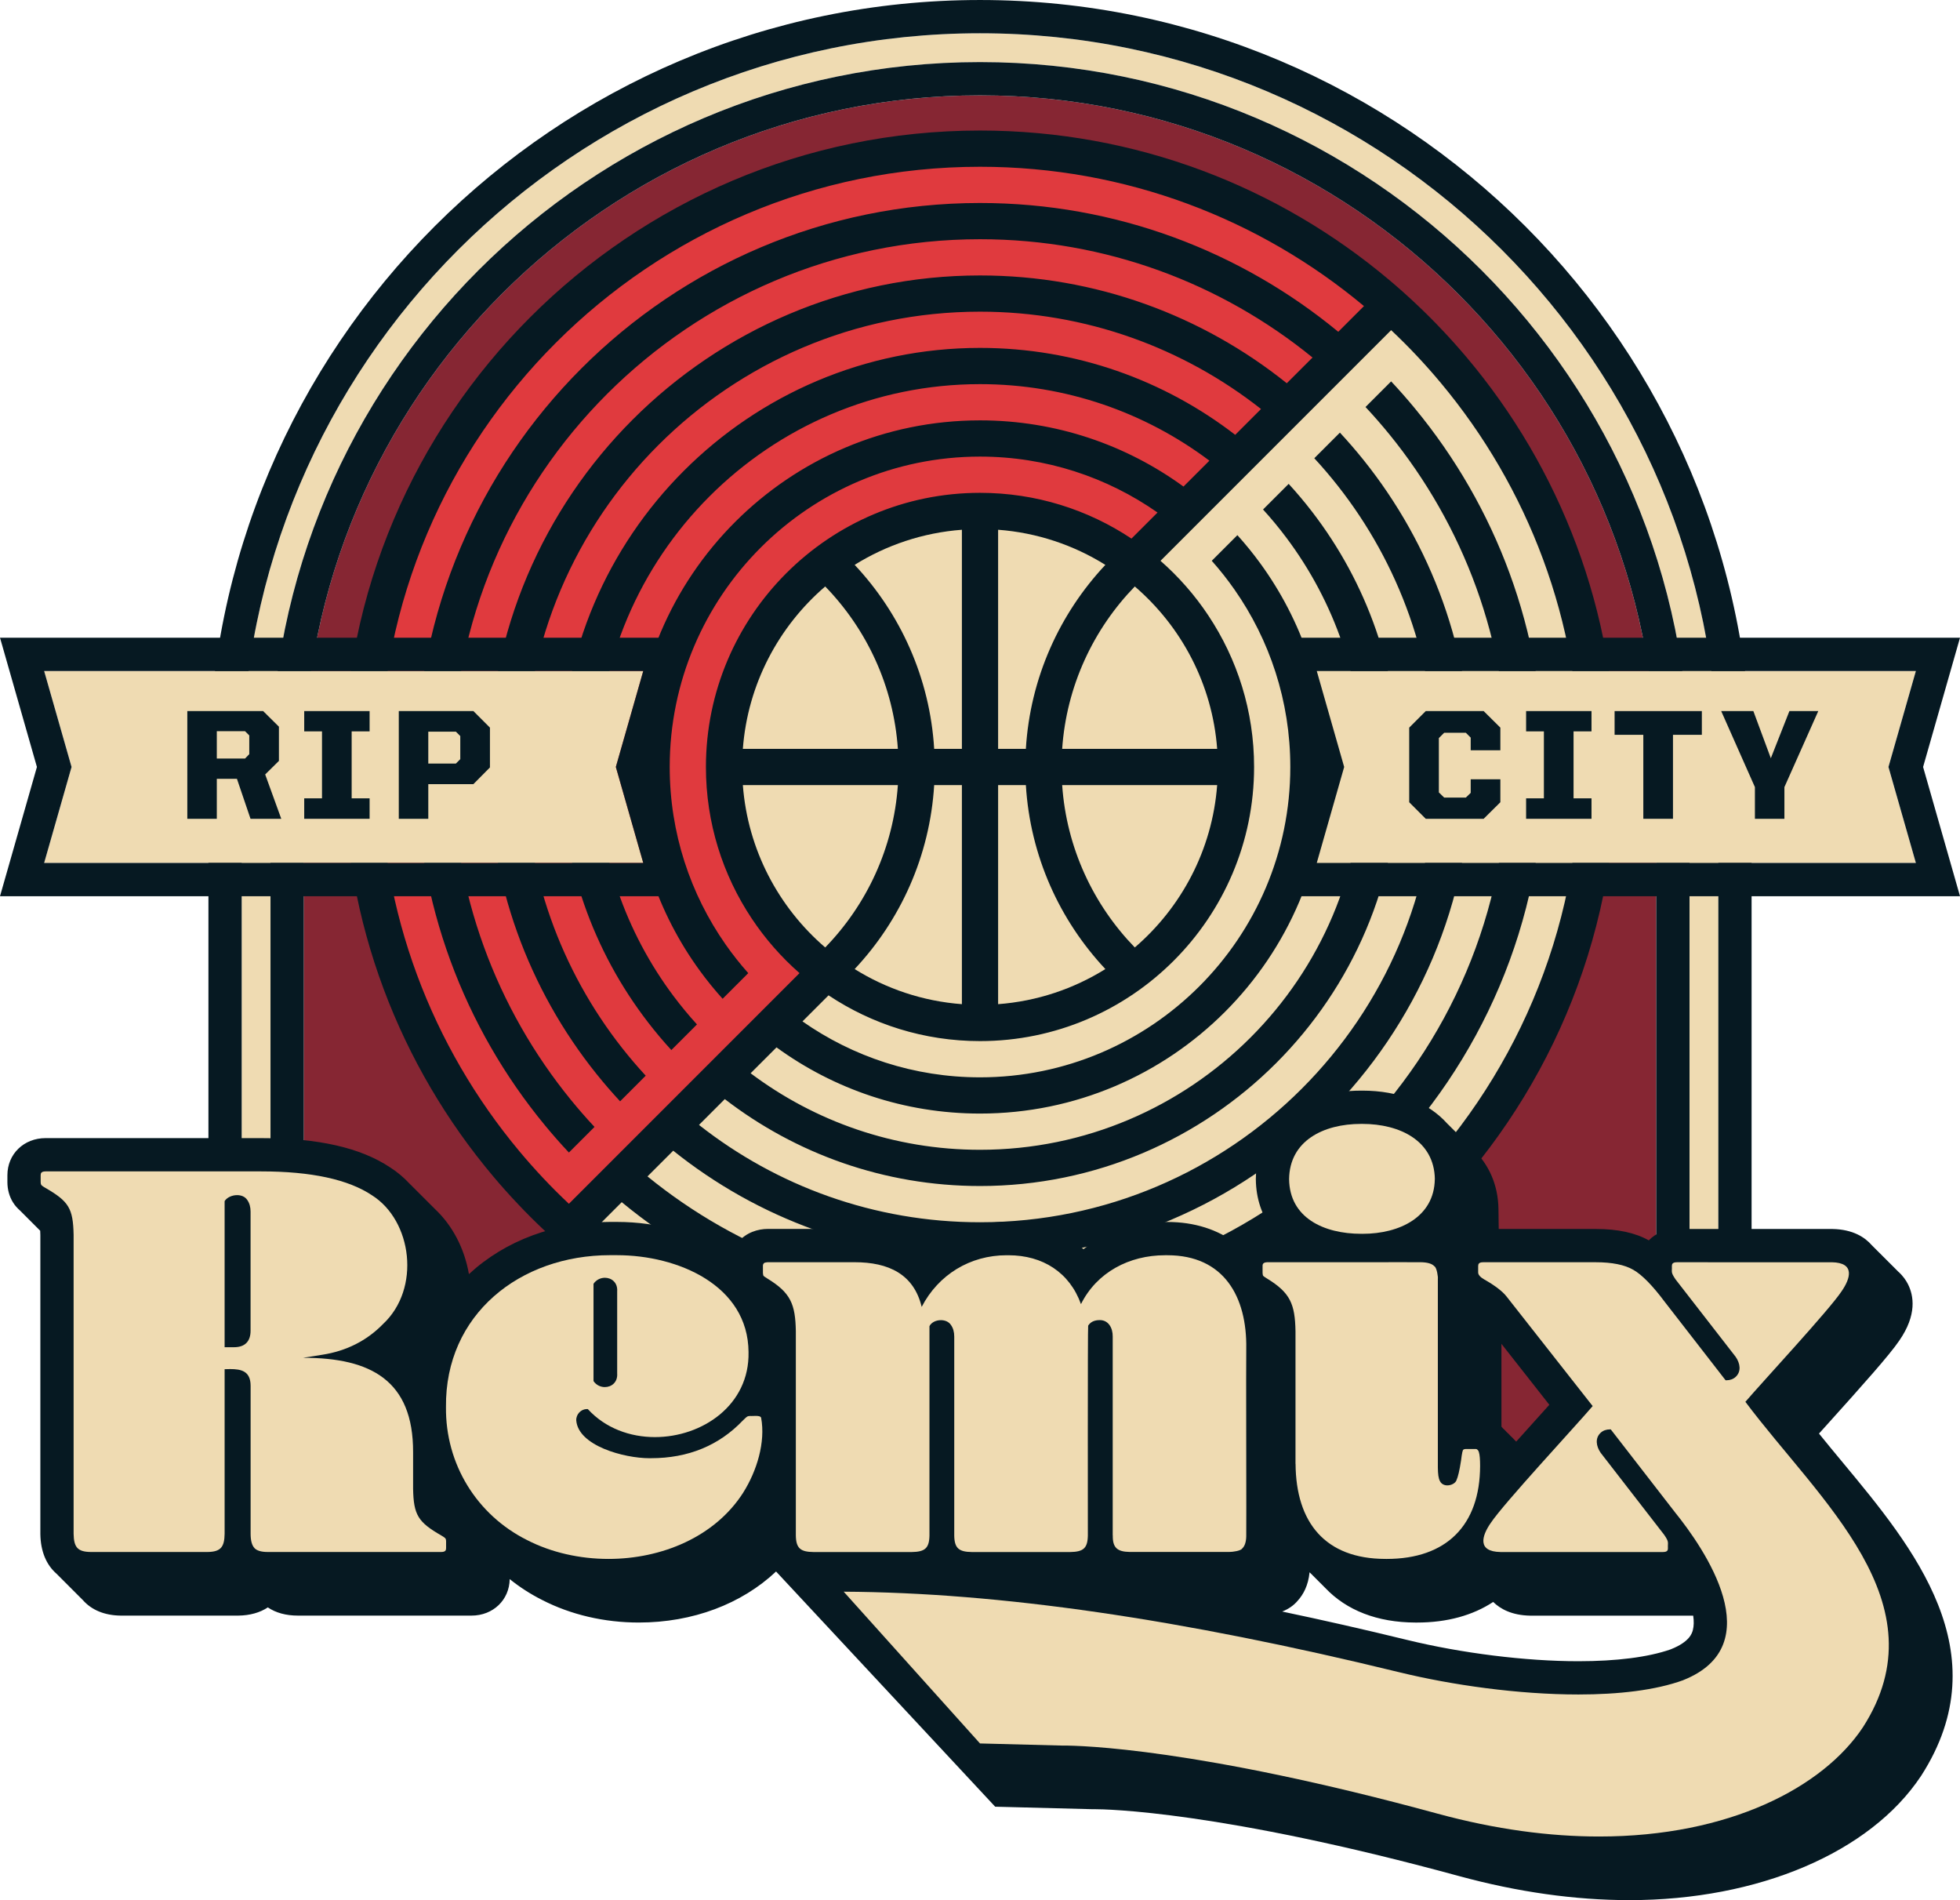
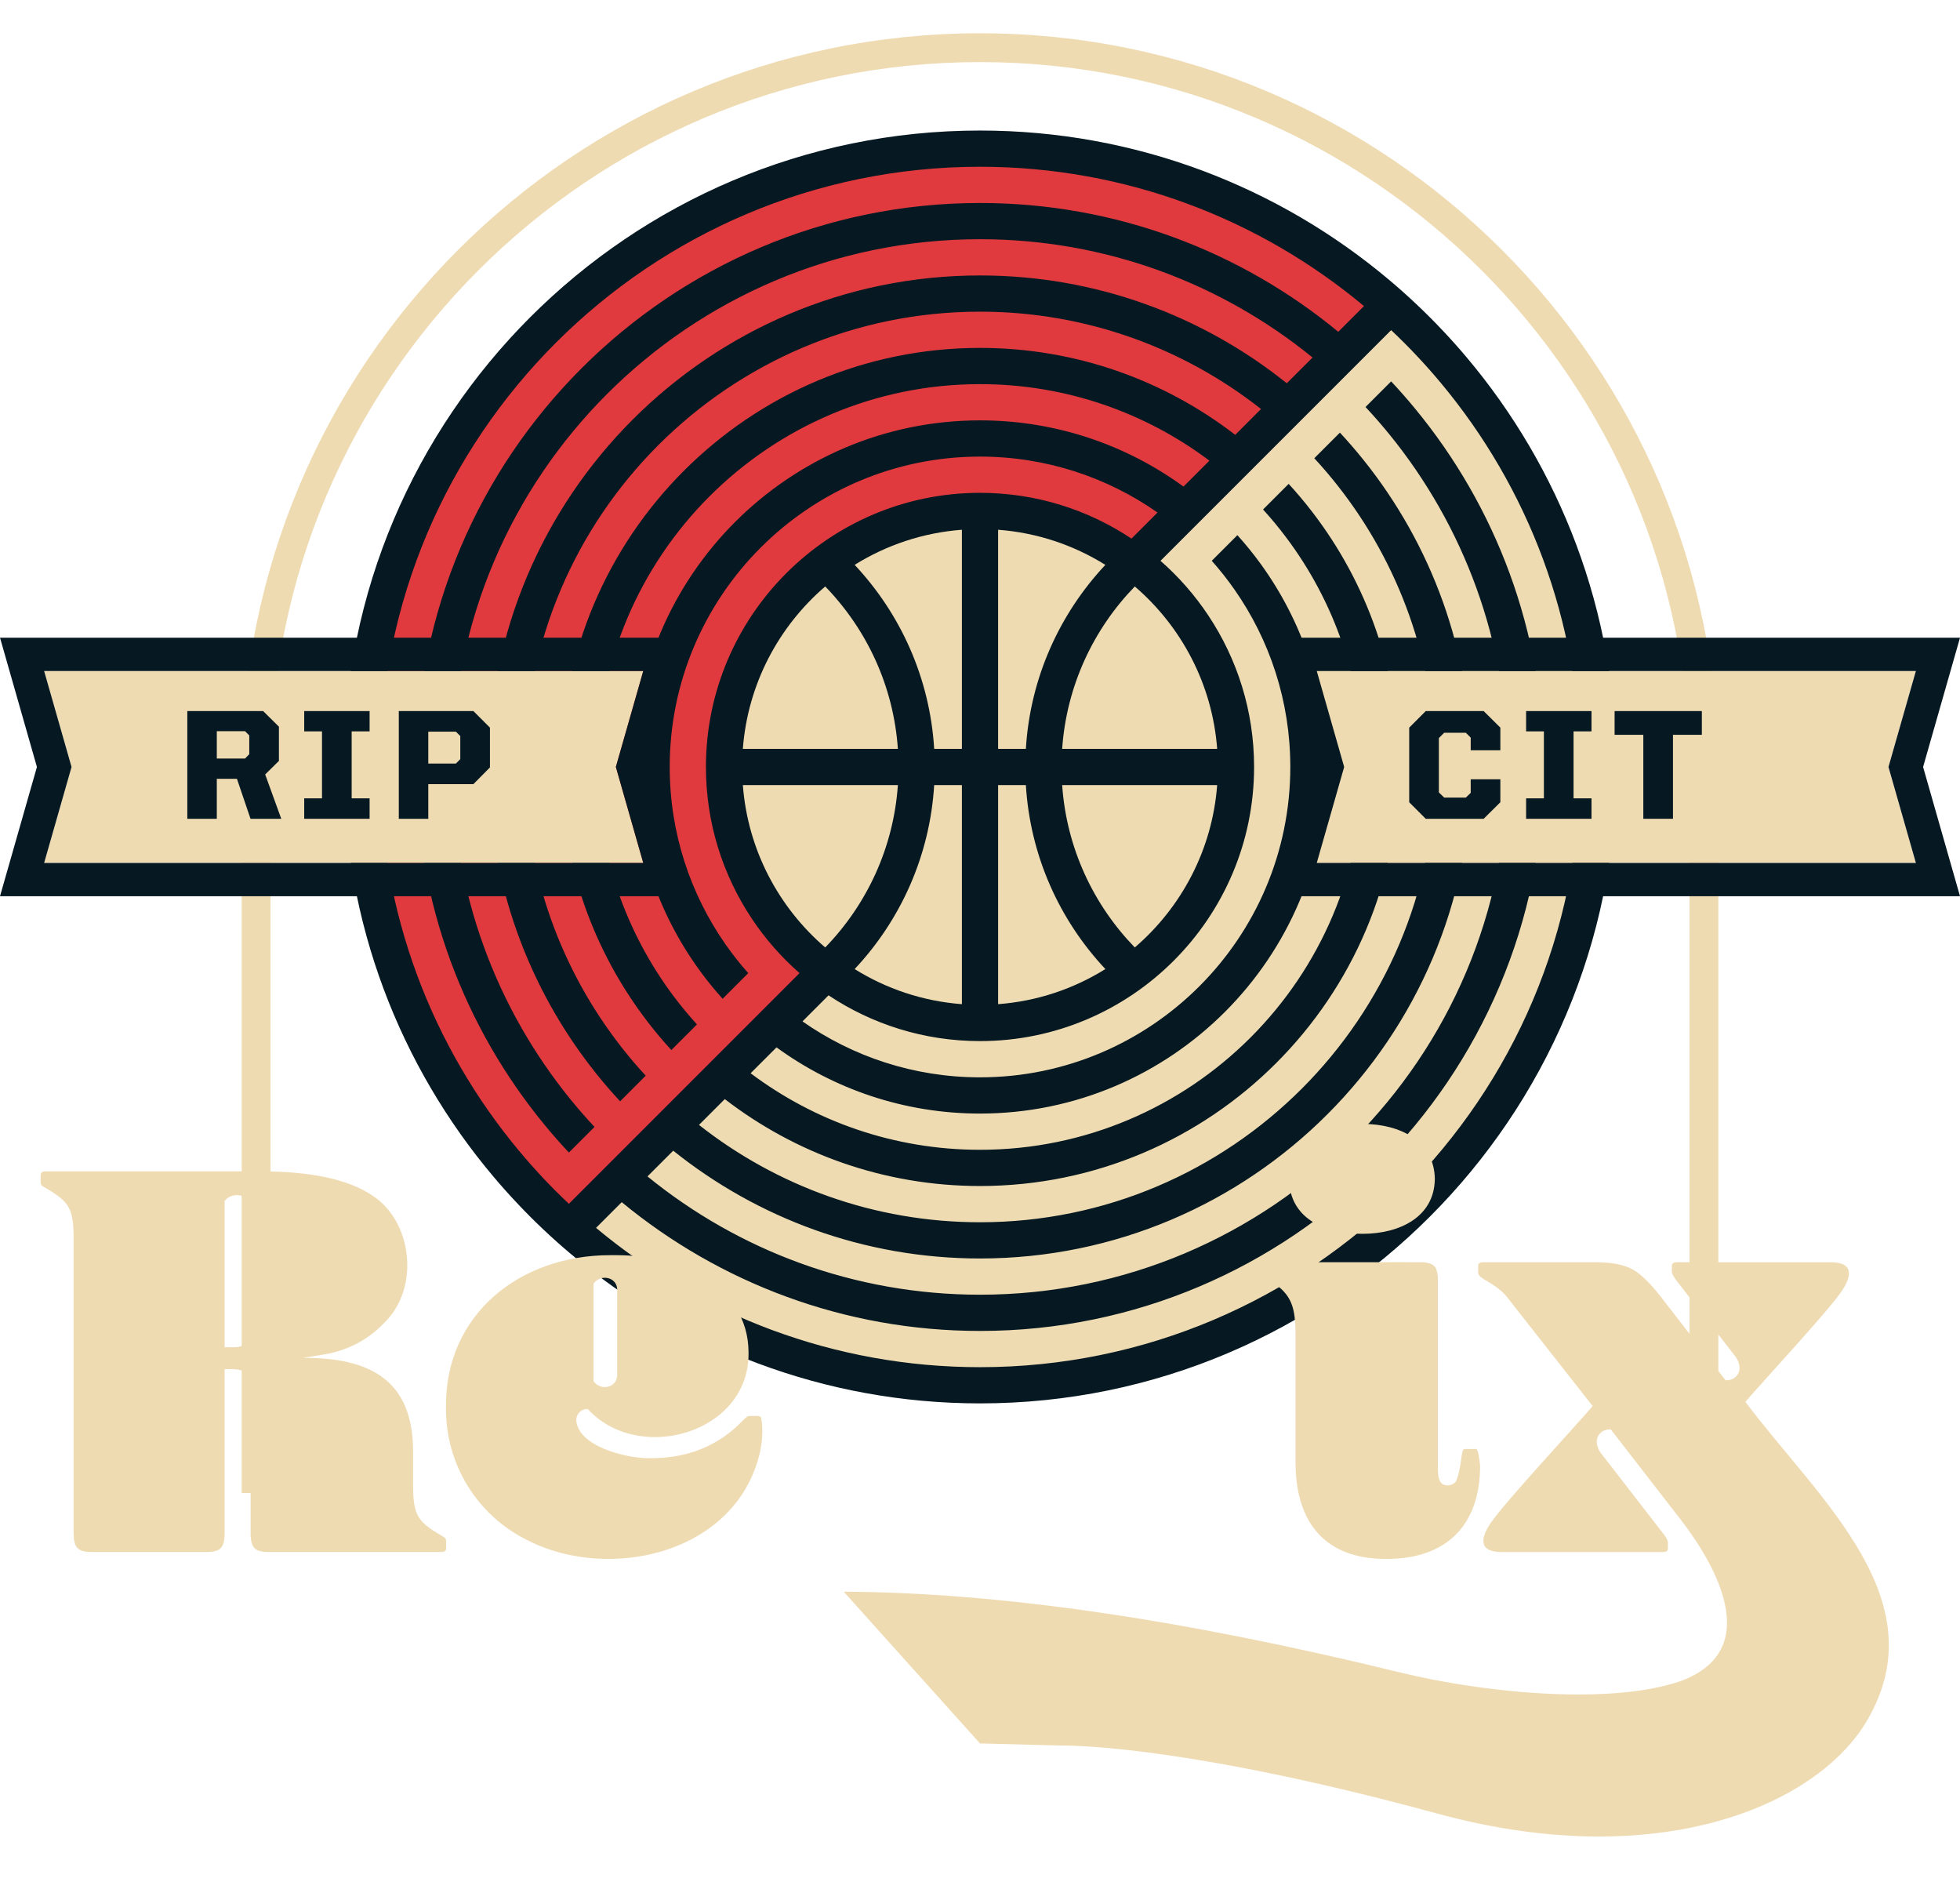
<svg xmlns="http://www.w3.org/2000/svg" version="1.1" id="Layer_1" x="0px" y="0px" style="enable-background:new 0 0 648 648;" xml:space="preserve" viewBox="35.23 44.87 576 558.29">
  <style type="text/css">
	.st0{fill:#EFDBB2;}
	.st1{fill:#862633;}
	.st2{fill:#061922;}
	.st3{fill:#E03A3E;}
</style>
  <g>
    <g>
      <path class="st0" d="M323.231,63.113c114.974,0,208.51,93.536,208.51,208.51v211.925h8.468V271.623    c0-119.641-97.337-216.977-216.977-216.977c-119.64,0-216.977,97.336-216.977,216.977v211.925h8.469V271.623    C114.724,156.649,208.26,63.113,323.231,63.113z" />
-       <path class="st1" d="M521.968,271.623c0-109.583-89.154-198.737-198.737-198.737c-109.58,0-198.734,89.154-198.734,198.737    v211.868h397.471V271.623z" />
-       <path class="st2" d="M323.232,44.873c-125.031,0-226.75,101.719-226.75,226.75v221.698h453.5V271.623    C549.982,146.592,448.264,44.873,323.232,44.873z M124.497,483.491V271.623c0-109.583,89.154-198.737,198.734-198.737    c109.583,0,198.737,89.154,198.737,198.737v211.868H124.497z M540.209,483.548h-8.468V271.623    c0-114.974-93.536-208.51-208.51-208.51c-114.971,0-208.507,93.536-208.507,208.51v211.925h-8.469V271.623    c0-119.641,97.337-216.977,216.977-216.977c119.641,0,216.977,97.336,216.977,216.977V483.548z" />
    </g>
    <g>
      <path class="st2" d="M466.209,149.825c-2.293-2.718-4.654-5.366-7.103-7.947c-2.434-2.584-4.948-5.097-7.531-7.531    c-2.581-2.446-5.229-4.81-7.947-7.103c-32.551-27.456-74.577-44.02-120.396-44.02c-103.107,0-186.995,83.891-186.995,186.998    c0,45.821,16.561,87.842,44.027,120.396c2.284,2.715,4.657,5.363,7.103,7.947c2.428,2.584,4.941,5.094,7.522,7.528    c2.584,2.443,5.238,4.813,7.956,7.103c32.554,27.459,74.571,44.02,120.387,44.02c103.116,0,186.998-83.888,186.998-186.995    C510.229,224.396,493.665,182.379,466.209,149.825" />
      <path class="st3" d="M195.365,375.5c-23.631-28.649-37.841-65.34-37.841-105.278c0-91.371,74.333-165.71,165.71-165.71    c39.947,0,76.635,14.216,105.284,37.841l7.553-7.55c-30.603-25.548-69.96-40.935-112.837-40.935    c-97.248,0-176.354,79.115-176.354,176.354c0,42.877,15.387,82.234,40.926,112.837c2.278,2.731,4.642,5.394,7.076,7.984    c2.434,2.59,4.948,5.094,7.531,7.522l67.78-67.774c-2.676-2.342-5.189-4.856-7.531-7.531c-2.361-2.688-4.541-5.541-6.528-8.528    c-8.495-12.76-13.448-28.068-13.448-44.51c0-44.412,36.131-80.549,80.549-80.549c16.442,0,31.749,4.954,44.51,13.448l7.657-7.657    c-14.791-10.354-32.78-16.436-52.166-16.436c-50.289,0-91.194,40.914-91.194,91.193c0,19.387,6.082,37.376,16.436,52.166    c2.052,2.929,4.272,5.74,6.651,8.409l-7.538,7.537c-2.385-2.648-4.642-5.421-6.743-8.311    c-12.234-16.806-19.451-37.471-19.451-59.802c0-56.151,45.681-101.838,101.838-101.838c22.325,0,42.99,7.216,59.796,19.451    l7.614-7.608c-18.8-14.115-42.146-22.487-67.41-22.487c-62.025,0-112.482,50.457-112.482,112.482    c0,25.264,8.366,48.61,22.481,67.41c2.144,2.853,4.422,5.608,6.819,8.241l-7.528,7.528c-2.407-2.617-4.706-5.351-6.877-8.176    c-16.011-20.784-25.542-46.8-25.542-75.002c0-67.896,55.233-123.13,123.129-123.13c28.202,0,54.218,9.531,74.996,25.542    l7.586-7.587c-22.759-17.904-51.445-28.6-82.583-28.6c-73.764,0-133.774,60.01-133.774,133.774    c0,31.138,10.696,59.823,28.6,82.583c2.208,2.804,4.519,5.513,6.932,8.125l-7.528,7.531c-2.419-2.611-4.749-5.302-6.975-8.085    c-19.815-24.722-31.673-56.077-31.673-90.154c0-79.632,64.786-144.418,144.418-144.418c34.076,0,65.431,11.858,90.154,31.673    l7.565-7.559c-26.683-21.723-60.71-34.758-97.719-34.758c-85.503,0-155.062,69.559-155.062,155.062    c0,37.009,13.036,71.036,34.752,97.719c2.247,2.761,4.584,5.443,7.018,8.042l-7.528,7.528    C199.979,380.921,197.627,378.246,195.365,375.5" />
      <path class="st0" d="M458.658,157.383c-2.278-2.734-4.642-5.394-7.076-7.984c-2.434-2.59-4.945-5.094-7.528-7.522l-67.78,67.774    c2.676,2.342,5.186,4.853,7.528,7.528c2.364,2.691,4.541,5.544,6.529,8.531c8.495,12.76,13.448,28.068,13.448,44.51    c0,44.412-36.128,80.546-80.546,80.546c-16.445,0-31.752-4.954-44.51-13.448l-7.66,7.66c14.791,10.354,32.78,16.436,52.17,16.436    c50.286,0,91.19-40.914,91.19-91.194c0-19.387-6.082-37.379-16.436-52.166c-2.049-2.932-4.272-5.743-6.648-8.409l7.534-7.537    c2.385,2.645,4.642,5.422,6.743,8.311c12.234,16.803,19.454,37.467,19.454,59.802c0,56.148-45.684,101.838-101.838,101.838    c-22.328,0-42.993-7.216-59.799-19.451l-7.614,7.605c18.799,14.118,42.149,22.49,67.413,22.49    c62.025,0,112.482-50.457,112.482-112.482c0-25.264-8.366-48.613-22.484-67.41c-2.14-2.853-4.419-5.608-6.819-8.241l7.531-7.528    c2.403,2.618,4.703,5.351,6.874,8.173c16.011,20.787,25.542,46.803,25.542,75.005c0,67.893-55.233,123.127-123.126,123.127    c-28.202,0-54.218-9.531-74.999-25.539l-7.586,7.587c22.759,17.904,51.445,28.6,82.586,28.6    c73.761,0,133.771-60.01,133.771-133.774c0-31.141-10.693-59.823-28.6-82.583c-2.205-2.804-4.519-5.516-6.932-8.128l7.528-7.528    c2.422,2.611,4.749,5.302,6.978,8.082c19.812,24.726,31.673,56.077,31.673,90.157c0,79.632-64.786,144.418-144.418,144.418    c-34.079,0-65.431-11.858-90.157-31.673l-7.565,7.559c26.683,21.723,60.713,34.758,97.722,34.758    c85.5,0,155.062-69.563,155.062-155.062c0-37.009-13.039-71.036-34.752-97.722c-2.251-2.758-4.587-5.443-7.021-8.039l7.531-7.531    c2.434,2.59,4.782,5.266,7.045,8.015c23.634,28.649,37.841,65.337,37.841,105.278c0,91.371-74.33,165.707-165.707,165.707    c-39.947,0-76.638-14.213-105.287-37.838l-7.55,7.55c30.6,25.548,69.957,40.935,112.837,40.935    c97.245,0,176.351-79.115,176.351-176.354C499.584,227.343,484.2,187.983,458.658,157.383" />
      <path class="st0" d="M392.928,264.897h-45.552c1.278-18.487,9.183-35.177,21.347-47.711    C382.396,228.931,391.497,245.862,392.928,264.897 M360.071,210.841c-13.448,14.335-22.099,33.214-23.362,54.056h-8.155v-64.373    C340.058,201.389,350.788,205.05,360.071,210.841 M317.91,200.524v64.373h-8.146c-1.266-20.842-9.917-39.727-23.371-54.062    C295.677,205.05,306.413,201.389,317.91,200.524 M277.742,217.186c12.17,12.534,20.078,29.224,21.353,47.711h-45.559    C254.971,245.862,264.068,228.931,277.742,217.186 M253.537,275.542h45.559c-1.275,18.488-9.183,35.177-21.353,47.711    C264.068,311.508,254.971,294.576,253.537,275.542 M286.393,329.604c13.454-14.335,22.105-33.22,23.371-54.062h8.146v64.373    C306.413,339.049,295.677,335.389,286.393,329.604 M328.554,339.915v-64.373h8.155c1.263,20.842,9.913,39.721,23.362,54.056    C350.788,335.389,340.058,339.049,328.554,339.915 M368.722,323.253c-12.164-12.534-20.069-29.223-21.347-47.711h45.552    C391.497,294.576,382.396,311.508,368.722,323.253" />
    </g>
    <g>
      <g>
        <g>
          <g>
            <polygon class="st0" points="224.267,242.027 48.204,242.027 56.258,270.22 48.204,298.413 224.267,298.413 216.213,270.22             " />
          </g>
          <path class="st2" d="M237.239,232.242H35.232l10.849,37.978l-10.849,37.975h202.006l-10.849-37.975L237.239,232.242z       M48.204,298.413l8.054-28.193l-8.054-28.193h176.063l-8.054,28.193l8.054,28.193H48.204z" />
        </g>
        <g>
          <path class="st2" d="M90.278,253.799h22.288l4.633,4.587v10.048l-4.036,3.987l4.724,13.026h-9.036l-3.99-11.742h-5.917v11.742      h-8.666V253.799z M107.246,267.742l1.238-1.284v-5.504l-1.238-1.238h-8.302v8.027H107.246z" />
          <polygon class="st2" points="124.632,279.439 129.86,279.439 129.86,259.762 124.632,259.762 124.632,253.799 143.85,253.799       143.85,259.762 138.575,259.762 138.575,279.439 143.85,279.439 143.85,285.448 124.632,285.448     " />
          <path class="st2" d="M152.426,253.8h21.925l4.862,4.862v11.696l-4.862,4.905h-13.256v10.186h-8.669V253.8z M169.213,269.211      l1.284-1.284v-6.788l-1.284-1.287h-8.119v9.36H169.213z" />
        </g>
      </g>
      <g>
        <g>
          <polygon class="st0" points="598.261,242.027 422.198,242.027 430.252,270.22 422.198,298.413 598.261,298.413 590.207,270.22           " />
          <path class="st2" d="M611.232,232.242H409.227l10.849,37.978l-10.849,37.975h202.006l-10.849-37.975L611.232,232.242z       M422.198,298.413l8.054-28.193l-8.054-28.193h176.064l-8.054,28.193l8.054,28.193H422.198z" />
        </g>
        <g>
          <polygon class="st2" points="449.364,280.586 449.364,258.661 454.226,253.799 471.243,253.799 476.151,258.661       476.151,265.312 467.436,265.312 467.436,261.597 466.014,260.175 459.638,260.175 458.079,261.734 458.079,277.696       459.638,279.21 466.014,279.21 467.436,277.834 467.436,273.843 476.151,273.843 476.151,280.586 471.243,285.448       454.226,285.448     " />
          <polygon class="st2" points="483.718,279.439 488.947,279.439 488.947,259.762 483.718,259.762 483.718,253.799       502.937,253.799 502.937,259.762 497.662,259.762 497.662,279.439 502.937,279.439 502.937,285.448 483.718,285.448     " />
          <polygon class="st2" points="518.165,260.773 509.725,260.773 509.725,253.801 535.365,253.801 535.365,260.773 526.88,260.773       526.88,285.446 518.165,285.446     " />
-           <polygon class="st2" points="550.959,276.136 541.052,253.799 550.5,253.799 555.638,267.654 561.096,253.799 569.581,253.799       559.628,276.136 559.628,285.447 550.959,285.447     " />
        </g>
      </g>
    </g>
    <g>
-       <path class="st2" d="M576.814,474.631c-2.428-2.923-4.779-5.758-7.024-8.547c0.771-0.856,1.587-1.761,2.431-2.697    c10.284-11.415,18.384-20.487,21.166-24.622c5.238-7.568,4.266-13.219,2.52-16.632c-0.541-1.058-1.44-2.403-2.85-3.651    l-7.755-7.749c-1.994-2.296-5.51-4.657-11.586-4.761h-0.08h-0.083h-45.543c-3.321,0-6.217,1.26-8.238,3.342    c-4.015-2.241-9.124-3.342-15.558-3.342h-28.545l-0.076-5.856c-0.101-7.14-2.838-13.179-7.534-17.638l-7.547-7.507    c-5.434-6.064-14.142-9.651-24.894-9.651h-0.003h-0.223H435.2c-18.313,0-30.734,10.409-30.905,25.903l-0.003,0.113l0.003,0.113    c0.067,5.584,1.752,10.504,4.749,14.503h-1.333c-1.269,0-3.749,0.214-6.119,1.651l-0.144,0.089    c-1.119,0.703-2.076,1.599-2.841,2.63c-5.446-4.208-12.384-6.412-20.292-6.412h-0.728c-9.183,0-17.488,2.859-23.94,7.999    c-5.691-5.143-13.308-7.996-22.025-7.996l-0.581-0.003c-9.06,0-17.393,3.021-23.983,8.446c-4.437-3.682-10.99-6.397-20.665-6.397    h-0.125h-18.112l-0.003-0.003l-7.29-0.006c-2.862,0-6.345,1.043-8.635,3.807c-1.012,1.189-1.749,2.587-2.168,4.098    c-9.134-6.59-21.365-9.959-33.498-9.959l-2.043-0.003c-16.145-0.003-30.771,5.431-41.482,15.335    c-1.297-7.495-4.804-14.24-9.932-19.072l-7.528-7.519c-1.697-1.819-3.596-3.419-5.672-4.746c-8.696-5.801-21.096-8.62-37.893-8.62    H48.63c-6.4,0-11.225,4.685-11.225,10.895v2.036c0,2.144,0.557,4.183,1.611,5.902c0.608,0.997,1.339,1.783,2.092,2.44l5.935,5.938    c0.021,0.37,0.037,0.792,0.046,1.281v87.747v0.086l0.003,0.085c0.089,5.036,1.761,8.975,4.712,11.549l7.791,7.797    c2.535,2.871,6.314,4.486,11.109,4.541h0.055h0.058h34.315h0.058h0.055c3.449-0.04,6.379-0.878,8.696-2.409    c2.376,1.602,5.348,2.409,8.868,2.409h50.986c6.342,0,11.14-4.599,11.225-10.727c2.914,2.345,6.113,4.412,9.562,6.146    c8.434,4.33,18.246,6.617,28.377,6.617c15.882,0,30.233-5.467,40.342-14.996l64.392,69.107l4.208,0.107l23.979,0.618l0.856,0.003    c3.605,0,37.226,0.55,107.281,19.656c17.215,4.691,34.061,7.067,50.072,7.067c37.911,0,70.74-13.971,85.677-36.461l0.083-0.125    C623.101,530.378,597.436,499.467,576.814,474.631 M490.547,457.626c-0.975,1.085-2.024,2.247-3.119,3.462    c-2.336,2.59-4.532,5.027-6.617,7.357c-0.177-0.171-0.339-0.361-0.526-0.523c-0.345-0.404-0.719-0.771-1.116-1.116    c-0.342-0.401-0.719-0.771-1.113-1.116c-0.352-0.407-0.734-0.783-1.134-1.138c-0.147-0.168-0.29-0.336-0.447-0.495    c-0.003-7.947-0.006-17.353-0.006-24.343L490.547,457.626z M532.727,523.795c-0.248,0.942-0.902,3.443-6.428,5.648l-0.196,0.076    c-6.495,2.26-15.818,3.452-27.016,3.452c-15.46,0-34.278-2.339-50.335-6.256c-12.647-3.088-24.866-5.856-36.718-8.342    c1.697-0.667,3.345-1.691,4.654-3.287c1.511-1.691,3.021-4.33,3.391-8.241c0.073,0.067,0.15,0.131,0.223,0.202l4.461,4.461    c6.201,6.501,15.194,10.069,26.453,10.1h0.452c8.859,0,16.427-2.125,22.377-6.054c2.082,2.043,5.473,3.938,10.904,4.03h0.08h0.083    h47.714C533.057,521.186,533.036,522.611,532.727,523.795" />
      <g>
-         <path class="st0" d="M401.477,441.143c0.251-15.252-6.559-27.456-23.163-27.456h-0.725c-10.501,0-20.026,5.012-24.686,14.362     c-3.336-9.299-11.238-14.359-21.282-14.359l-0.581-0.003c-10.687,0-20.023,5.678-24.949,15.176     c-2.303-9.608-9.718-13.127-19.695-13.127h-0.098h-25.398c0.012-0.006-0.003-0.009-0.034-0.009c-0.19,0-1.04,0.119-1.119,0.294     c-0.242,0.208-0.309,0.483-0.309,0.78c-0.024,0.08,0.021,0.251,0,0.639v1.44c0.138,0.96-0.092,0.743,1.303,1.648     c6.837,4.174,8.235,7.489,8.369,15.515v59.997c0.058,3.752,1.361,4.804,5.192,4.85h28.884c3.841-0.058,5.122-1.098,5.192-4.85     v-61.517c0.563-1.134,1.969-1.767,3.361-1.767c1.171,0,2.333,0.453,2.963,1.434c0.639,0.893,0.96,2.037,0.96,3.397v58.453     c0.055,3.74,1.361,4.804,5.189,4.85h28.884c3.853-0.058,5.122-1.098,5.192-4.85c0.012-0.113-0.07-61.621,0.092-61.667     c0.673-1.085,1.829-1.633,3.394-1.633c0.006-0.003,0.012-0.003,0.018-0.003c2.584,0,3.835,2.364,3.801,4.828v32.725v25.725     l0.024,0.024c-0.07,3.556,1.303,4.767,4.938,4.825h29.089c0.052,0.003,0.104,0.003,0.159,0.003c1.113,0,3.452-0.324,3.856-1.034     c0.731-0.673,1.156-1.908,1.177-3.624C401.544,495.927,401.385,442.436,401.477,441.143" />
        <path class="st0" d="M164.921,496.029c-6.782-3.911-8.155-5.957-8.29-13.766v-10.706c0.055-21.041-12.39-27.737-32.208-27.737     c-0.052,0-0.101,0-0.153,0l5.66-0.893c7.088-1.098,13.103-4.14,17.849-9.011c11.207-10.452,8.553-30.404-3.214-37.834     c-6.938-4.666-17.894-7.033-32.554-7.033h-63.38c-1.269,0-1.452,0.526-1.452,1.119v2.037c0,0.342,0.055,0.618,0.171,0.801     c0.034,0.055,0.229,0.33,1.223,0.89c6.825,3.957,8.131,5.935,8.29,13.77v87.851c0.07,3.908,1.098,5.314,5.03,5.36h34.315     c3.902-0.046,4.975-1.462,5.033-5.36v-48.347c0.56-0.018,1.113-0.037,1.654-0.037c3.254,0,5.963,0.608,5.984,4.886v43.497     c0,1.988,0.376,3.394,1.119,4.183h-0.021c0.719,0.789,2.033,1.177,3.911,1.177h50.986c1.269,0,1.452-0.526,1.452-1.119v-2.037     c0-0.342-0.058-0.618-0.171-0.798C166.119,496.876,165.927,496.601,164.921,496.029 M108.868,435.86     c0,3.168-1.682,4.85-4.847,4.85h-2.78v-42.926c0.676-1.092,2.199-1.761,3.672-1.761c1.186,0,2.339,0.434,2.994,1.44     c0.63,0.893,0.96,2.036,0.96,3.397V435.86z" />
        <path class="st0" d="M435.618,375.096h-0.416c-11.085,0-21.01,4.981-21.136,16.237c0.138,11.314,10.128,16.054,21.218,16.054     l0.379,0.003c10.913,0,21.065-4.972,21.224-16.057h0.012C456.741,380.102,446.678,375.096,435.618,375.096" />
        <path class="st0" d="M258.91,461.439c-0.141-0.462-0.856-0.547-1.599-0.547c-0.437,0-0.884,0.031-1.235,0.031     c-0.104,0-0.202-0.003-0.284-0.009c-0.608,0-0.859,0.104-0.963,0.171c-0.171,0.104-0.526,0.376-1.324,1.189     c-6.987,7.317-16.044,11.045-26.93,11.045c-0.153,0.003-0.312,0.006-0.471,0.006c-7.516,0-20.98-3.675-21.527-11.131     c-0.055-1.804,1.416-3.315,3.153-3.315c0.079,0,0.162,0.003,0.242,0.009c5.165,5.642,12.439,8.232,19.732,8.232     c13.879,0,27.835-9.378,27.505-24.982c-0.135-19.641-20.784-28.468-38.642-28.468l-2.046-0.003     c-26.465-0.003-48.531,17.384-48.228,44.629c-0.183,16.772,9.066,31.673,23.796,39.058c7.177,3.694,15.552,5.559,23.949,5.559     c15.604,0,31.306-6.434,39.639-19.53v-0.012C257.619,477.117,260.249,468.643,258.91,461.439 M209.651,422.07     c0.823-1.196,2.104-1.767,3.345-1.767c1.948,0,3.795,1.406,3.608,3.996v24.126c0.187,2.587-1.673,4-3.624,4     c-1.241,0-2.517-0.569-3.33-1.767V422.07z" />
-         <path class="st0" d="M469.005,470.612c-0.021,0-0.046,0.003-0.064,0.009c0,0-0.064,0.003-0.171,0.003     c-0.419,0-1.523-0.012-2.195-0.012c-0.3,0-0.517,0.003-0.55,0.009c-0.021-0.003-0.046-0.003-0.07-0.003     c-0.284,0-0.667,0.119-0.752,0.266c-0.125,0.217-0.309,0.697-0.605,3.122c-0.468,3.076-0.905,4.767-1.315,5.715     c-0.26,0.896-1.504,1.584-2.712,1.584c-0.862,0-1.706-0.352-2.159-1.229c-0.459-0.856-0.605-2.046-0.63-4.046     c0.012-0.367-0.021-54.087,0-55.435c0.104-0.333-0.275-3.281-1.018-3.669c-0.706-0.768-2.021-1.156-3.954-1.19     c-0.067-0.006-2.067-0.009-5.195-0.009c-8.544,0-25.487,0.015-34.294,0.015c-3.223,0-5.354-0.003-5.587-0.006     c0.021-0.006,0.012-0.009-0.021-0.009c-0.147,0-0.749,0.052-1.055,0.236c-0.309,0.196-0.388,0.504-0.388,0.835     c-0.012,0.07,0.025,0.263,0,0.642v1.44c0.113,0.96-0.046,0.767,1.303,1.645c6.84,4.174,8.235,7.492,8.372,15.518v38.911     l0.021,0.012c0.113,17.277,8.715,27.9,26.355,27.946c0.144,0,0.284,0.003,0.425,0.003c17.527,0,27.42-9.852,27.453-27.355     c0-1.795-0.101-3.281-0.364-4.046C469.736,471.059,469.289,470.612,469.005,470.612" />
+         <path class="st0" d="M469.005,470.612c-0.021,0-0.046,0.003-0.064,0.009c0,0-0.064,0.003-0.171,0.003     c-0.419,0-1.523-0.012-2.195-0.012c-0.3,0-0.517,0.003-0.55,0.009c-0.021-0.003-0.046-0.003-0.07-0.003     c-0.284,0-0.667,0.119-0.752,0.266c-0.125,0.217-0.309,0.697-0.605,3.122c-0.468,3.076-0.905,4.767-1.315,5.715     c-0.26,0.896-1.504,1.584-2.712,1.584c-0.862,0-1.706-0.352-2.159-1.229c-0.459-0.856-0.605-2.046-0.63-4.046     c0.012-0.367-0.021-54.087,0-55.435c0.104-0.333-0.275-3.281-1.018-3.669c-0.706-0.768-2.021-1.156-3.954-1.19     c-0.067-0.006-2.067-0.009-5.195-0.009c-8.544,0-25.487,0.015-34.294,0.015c-3.223,0-5.354-0.003-5.587-0.006     c0.021-0.006,0.012-0.009-0.021-0.009c-0.147,0-0.749,0.052-1.055,0.236c-0.309,0.196-0.388,0.504-0.388,0.835     c-0.012,0.07,0.025,0.263,0,0.642v1.44c0.113,0.96-0.046,0.767,1.303,1.645c6.84,4.174,8.235,7.492,8.372,15.518v38.911     l0.021,0.012c0.113,17.277,8.715,27.9,26.355,27.946c0.144,0,0.284,0.003,0.425,0.003c17.527,0,27.42-9.852,27.453-27.355     C469.736,471.059,469.289,470.612,469.005,470.612" />
        <path class="st0" d="M548.158,456.751c5.155-6.002,24.573-26.918,28.233-32.416c2.709-3.89,4.036-8.473-2.838-8.59H528.01     c-1.269,0-1.452,0.55-1.452,1.122c0.079,1.829-0.41,1.703,1.086,3.923l17.656,22.741c1.339,1.933,1.703,4.312,0.012,5.889     c-0.719,0.676-1.691,1.003-2.721,1.003c-0.083,0-0.168-0.003-0.251-0.009l-0.183-0.226l-17.677-22.778     c-3.568-4.779-6.678-7.972-9.262-9.446c-2.55-1.477-6.266-2.22-11.002-2.22H471.08c-1.272,0-1.452,0.55-1.452,1.122v1.874     c0,0.676,0.581,1.361,1.749,2.037c3.214,1.816,5.443,3.544,6.62,5.064l25.282,32.165c-5.33,6.223-26.071,28.53-29.924,34.294     c-2.722,3.899-4.027,8.473,2.835,8.586h47.751c1.349,0,1.453-0.572,1.453-1.119c-0.092-1.832,0.422-1.703-1.086-3.923     l-18.674-24.105c-1.336-1.933-1.715-4.299-0.012-5.886c0.728-0.685,1.706-1,2.758-1c0.07,0,0.144,0,0.217,0.003l0.18,0.229     l18.696,24.126c8.644,10.715,28.221,39.027,2.449,49.307l0.009,0.009c-8.189,2.984-19.069,4.217-30.844,4.217     c-17.573,0-37.134-2.749-52.65-6.538c-64.147-15.665-117.579-23.417-163.26-23.667l40.054,44.592l23.976,0.618h0.605     c4.883,0,39.278,0.755,109.852,20.001c17.188,4.682,33.107,6.724,47.503,6.724c38.324,0,65.829-14.476,77.534-32.098     C606.144,515.88,569.93,485.806,548.158,456.751" />
      </g>
    </g>
  </g>
</svg>